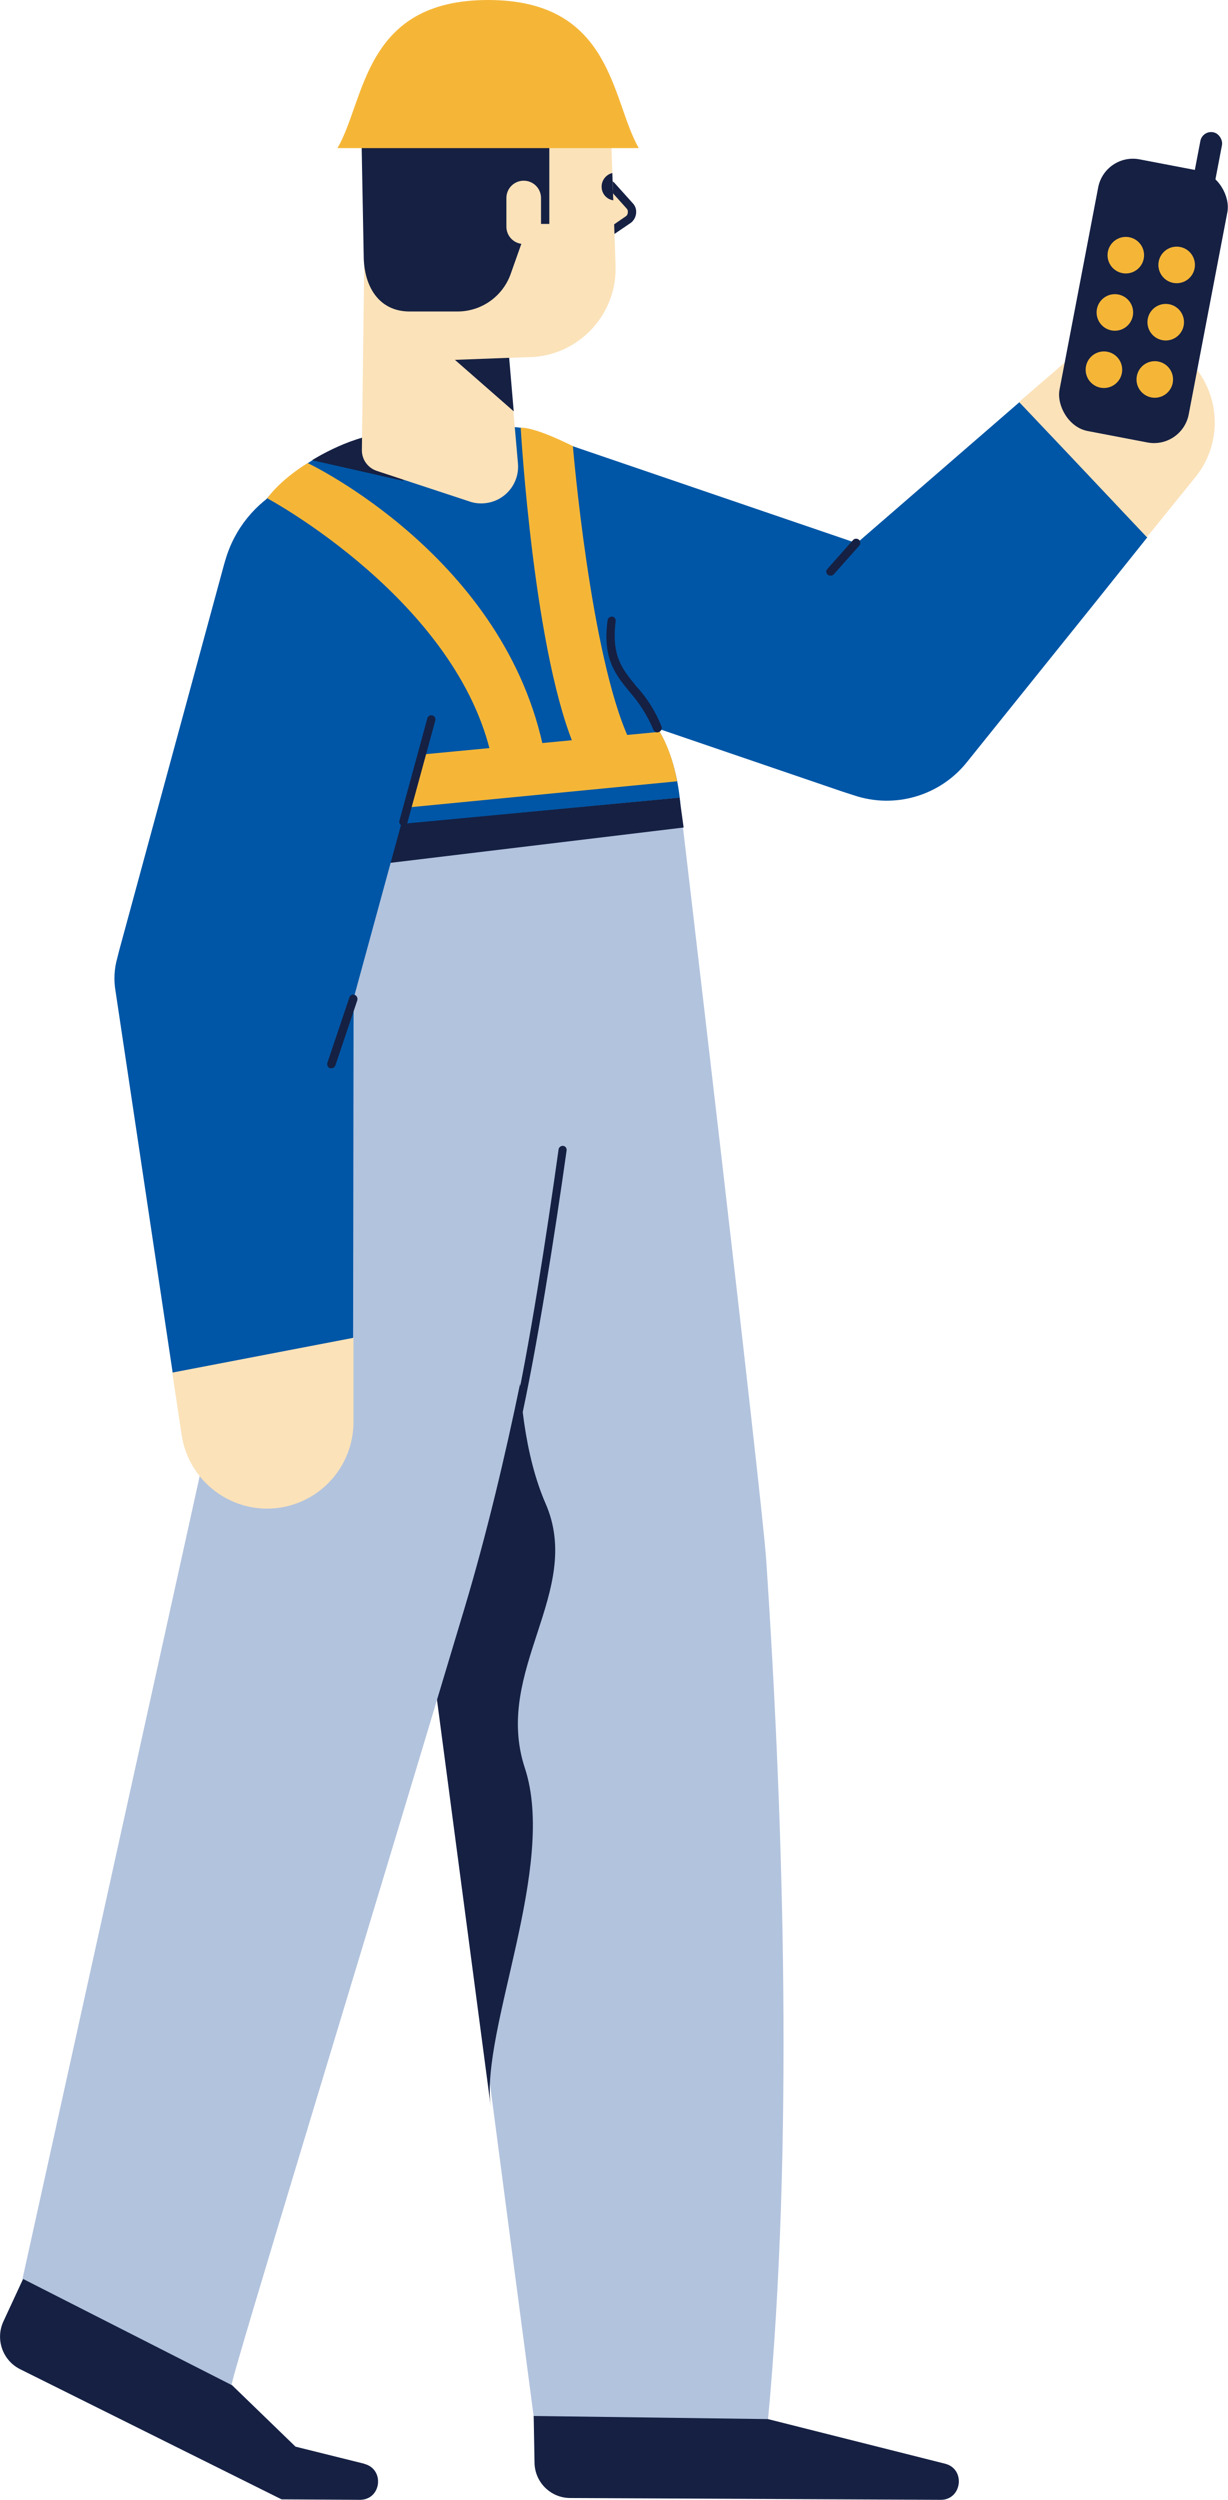
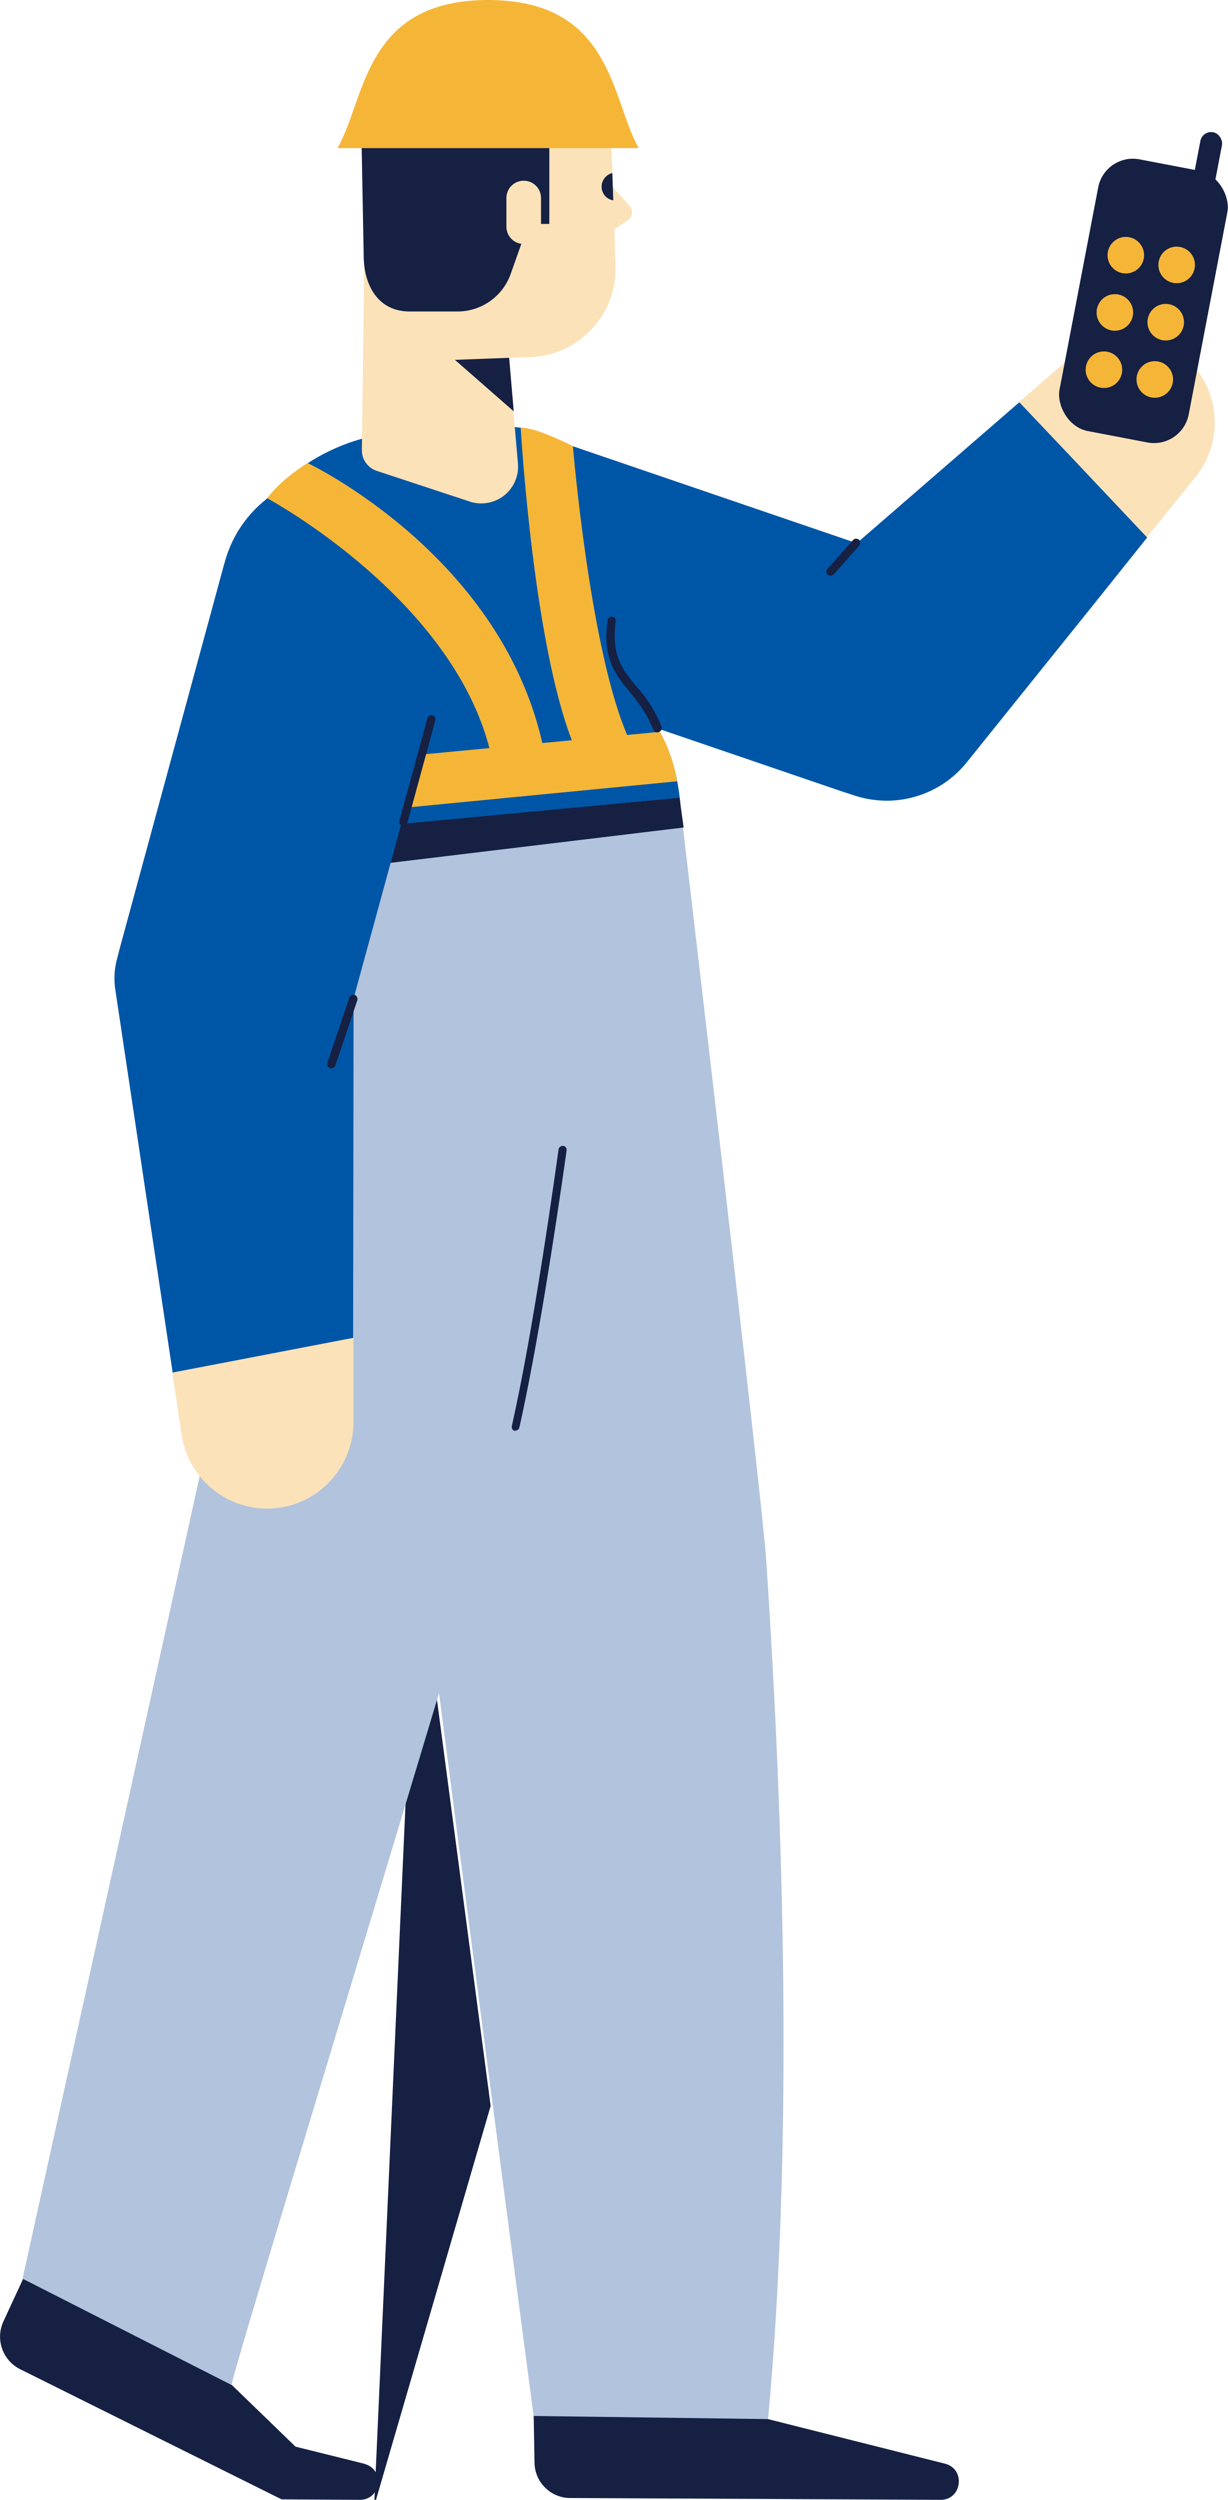
<svg xmlns="http://www.w3.org/2000/svg" id="_レイヤー_2" data-name="レイヤー 2" viewBox="0 0 102.14 207.78">
  <defs>
    <style>
      .cls-1 {
        fill: #0056a6;
      }

      .cls-2 {
        fill: #f5b638;
      }

      .cls-3 {
        fill: #fbe2b9;
      }

      .cls-4 {
        fill: #b2c3dd;
      }

      .cls-5 {
        fill: #152043;
      }
    </style>
  </defs>
  <g id="_レイヤー_1-2" data-name="レイヤー 1">
    <g>
      <path class="cls-1" d="M40.77,55.78c-.08-.02-.16-.06-.22-.11-5.16-1.84-7.86-7.53-6.02-12.7,1.84-5.17,7.52-7.87,12.68-6.03l24.05,8.21,13.54-11.73,4.23,4.46,6.4,6.78-4.56,5.7-10.4,12.93c-2.24,2.85-6.03,3.97-9.46,2.81l-.93-.3-29.29-10h0Z" />
      <path class="cls-3" d="M89.03,29.74l.22-.19c2.59-2.14,6.32-2.2,8.98-.15,3.15,2.43,3.74,6.96,1.31,10.12l-4.15,5.13-6.4-6.78-4.23-4.46,4.26-3.67Z" />
      <path class="cls-1" d="M23.57,69.64c-.19-2.36-4.19-17.31-3.96-22.22.26-5.73,6.81-10.86,12.9-11.39,2.51-.19,2.95,0,8.86-.52,7.74-.67,11.56,8.54,9.54,15.47-2.02,6.93,4.79,5.88,5.69,15.92l-33.03,2.74Z" />
      <path class="cls-4" d="M56.59,66.94s6.81,57.66,7.14,62.72c1.5,22.44,2.24,49.04.15,71.45l-19.49-.26s-11.07-83.7-16.12-124.84l28.32-9.07Z" />
-       <path class="cls-5" d="M34.68,128.69l6.13,46.35c-.82-6.37,5.54-19.97,2.84-28.1-2.66-8.13,4.94-14.65,1.72-21.99-3.4-7.83-2.32-20.94-1.01-29.52l-9.69,33.27Z" />
+       <path class="cls-5" d="M34.68,128.69l6.13,46.35l-9.69,33.27Z" />
      <path class="cls-4" d="M1.87,189.42l17.39,8.84c-.19-.11,10.14-33.76,19.41-64.7,7.22-24.17,10.17-54.85,10.17-54.85,4.94-2.88,8-8.24,7.67-12.4l-34.6,3.3-5.27,52.94L1.87,189.42Z" />
-       <path class="cls-5" d="M32.47,36.04c-2.92-.08-6.51,2.21-6.51,2.21l7.59,1.72-1.08-3.93Z" />
      <path class="cls-5" d="M78.25,207.78c1.76,0,2.09-2.55.37-3l-14.74-3.71-19.49-.26.07,3.9c.03,1.61,1.34,2.91,2.96,2.92l30.82.15h0Z" />
      <path class="cls-5" d="M30.3,204.78l-5.72-1.42-5.27-5.1-17.39-8.84-1.65,3.56c-.66,1.47-.05,3.2,1.38,3.93l21.77,10.83,6.51.04c1.8,0,2.09-2.55.37-2.99Z" />
      <path class="cls-3" d="M29.4,111.19v7.01c0,3.55-2.59,6.57-6.1,7.11-3.92.6-7.59-2.1-8.19-6.03l-.79-5.25,15.07-2.85Z" />
      <path class="cls-5" d="M56.86,68.78l-31.38,3.78,1.27-3.45,29.77-2.81.34,2.47Z" />
      <path class="cls-1" d="M14.36,114.08l-4.75-31.7c-.16-.92-.11-1.87.15-2.77l.15-.6,8.75-32.18c.04-.07.04-.19.08-.26,1.52-5.29,7.03-8.34,12.31-6.82,5.28,1.52,8.33,7.04,6.81,12.33l-8.45,30.91-.04,28.21-15,2.88Z" />
      <path class="cls-5" d="M42.83,118.95c-.18-.05-.29-.23-.26-.41,1.46-6.48,2.92-16.07,3.89-23,.02-.18.19-.31.37-.3.19.02.32.18.3.37-.97,6.89-2.47,16.52-3.93,23.04-.04.15-.18.26-.34.26-.04,0-.07,0-.04.04Z" />
      <path class="cls-5" d="M69.09,47.84c-.07,0-.19,0-.23-.07-.01,0-.03-.02-.04-.03-.13-.13-.12-.33,0-.45l2.13-2.4c.12-.14.33-.15.48-.04.15.12.17.34.05.49l-2.13,2.4c-.07.07-.16.11-.26.11h0Z" />
      <path class="cls-5" d="M27.45,88.79c-.18-.07-.27-.26-.22-.45l1.83-5.43s0,0,0-.01c.06-.18.26-.28.44-.21.18.07.27.26.22.45l-1.83,5.43c-.06.14-.19.23-.34.22h-.11Z" />
      <g>
        <path class="cls-3" d="M50.84,15.41l1.52,1.69c.3.33.27.84-.05,1.14,0,0-.02.02-.03.02l-1.44.97" />
-         <path class="cls-5" d="M50.84,19.56c.07,0,.13-.02.19-.06l1.47-1c.24-.2.39-.49.41-.8.03-.31-.08-.61-.3-.83l-1.52-1.69c-.12-.14-.33-.15-.47-.02-.13.12-.15.33-.03.47l1.52,1.69c.09.09.13.21.11.33,0,.13-.06.26-.17.33l-1.41.97c-.15.09-.2.29-.1.44,0,0,.01.02.02.03.06.09.17.14.28.14Z" />
        <path id="SVGID-i5" class="cls-3" d="M44.12,29.68l-6.92.25c-3.57.13-6.57-2.66-6.69-6.23,0,0,0-.01,0-.02l-.36-10.43c-.2-5.72,4.27-10.52,9.99-10.73h0c5.72-.2,10.52,4.27,10.73,9.99l.33,9.54c.15,4.06-3.02,7.48-7.08,7.64h0Z" />
        <path class="cls-5" d="M50.04,15.52c0,.57.41,1.05.97,1.13l-.08-2.27c-.52.13-.89.6-.89,1.13Z" />
        <path class="cls-3" d="M39.08,41.69l-7.74-2.55c-.75-.25-1.25-.95-1.24-1.73l.23-18.4,11.01-.39,1.74,19.89c.15,1.69-1.09,3.17-2.78,3.32-.42.04-.84-.01-1.23-.14Z" />
        <polygon class="cls-5" points="42.35 29.74 37.84 29.91 42.73 34.19 42.35 29.74" />
        <path class="cls-5" d="M50.78,11.56h-5.09s0,7.05,0,7.05h-1.74s-1.47,4.15-1.47,4.15c-.66,1.87-2.42,3.12-4.4,3.13h-4.01c-2.57,0-3.82-2.1-3.82-4.68l-.17-9.05c0-5.42,4.56-9.82,9.99-9.82h1.52c5.06,0,9.17,4.09,9.18,9.15,0,.02,0,.04,0,.06h0Z" />
        <path class="cls-2" d="M40.6,0c10.37,0,10.23,8.3,12.53,12.31h-25.06C30.4,8.3,30.23,0,40.6,0Z" />
        <path class="cls-3" d="M43.56,20.28h0c.79,0,1.43-.63,1.44-1.42,0,0,0-.01,0-.02v-2.38c0-.79-.63-1.43-1.42-1.44,0,0-.01,0-.02,0h0c-.79,0-1.43.63-1.44,1.42,0,0,0,.01,0,.02v2.38c0,.79.63,1.43,1.42,1.44,0,0,.01,0,.02,0Z" />
      </g>
      <path class="cls-2" d="M56.32,64.94l-22.37,2.17,1.08-4.39,19.84-1.89s.96,1.44,1.45,4.1Z" />
      <path class="cls-5" d="M33.48,68.63s-.01,0-.02,0c-.18-.05-.29-.23-.24-.41l2.32-8.5c.04-.19.23-.3.41-.26.19.04.3.23.26.41l-2.32,8.5c-.05.15-.18.25-.34.26h-.07Z" />
      <path class="cls-5" d="M54.69,60.88c-.15,0-.28-.09-.34-.22-.48-1.15-1.15-2.21-1.98-3.15-1.16-1.42-2.28-2.77-1.83-5.96.02-.18.19-.31.37-.3.19.02.32.18.3.37-.37,2.92.56,4.01,1.72,5.43.9.97,1.6,2.1,2.09,3.33.07.18-.01.38-.19.45-.05.03-.1.04-.15.04h0Z" />
      <path class="cls-2" d="M40.9,62.99c-2.81-13.01-18.52-21.5-18.67-21.57,0,0,.96-1.45,3.36-2.93,0,0,16.54,7.81,19.7,24.14l-4.4.36Z" />
      <path class="cls-2" d="M48.03,62.63c-3.62-7.82-4.72-27.08-4.72-27.08.36-.02,1.45.1,4.34,1.53,0,0,1.45,17.39,4.67,24.35l-4.29,1.2Z" />
      <g>
        <rect class="cls-5" x="89.64" y="13.51" width="10.94" height="22.99" rx="2.94" ry="2.94" transform="translate(6.39 -17.42) rotate(10.83)" />
        <g>
          <circle class="cls-2" cx="93.64" cy="21.21" r="1.52" />
          <circle class="cls-2" cx="92.73" cy="25.97" r="1.52" />
          <circle class="cls-2" cx="91.82" cy="30.73" r="1.52" />
          <circle class="cls-2" cx="97.87" cy="22.02" r="1.52" />
          <circle class="cls-2" cx="96.96" cy="26.78" r="1.52" />
          <circle class="cls-2" cx="96.05" cy="31.54" r="1.52" />
        </g>
        <rect class="cls-5" x="99.45" y="10.94" width="1.83" height="5.87" rx=".91" ry=".91" transform="translate(4.39 -18.61) rotate(10.83)" />
      </g>
    </g>
  </g>
</svg>